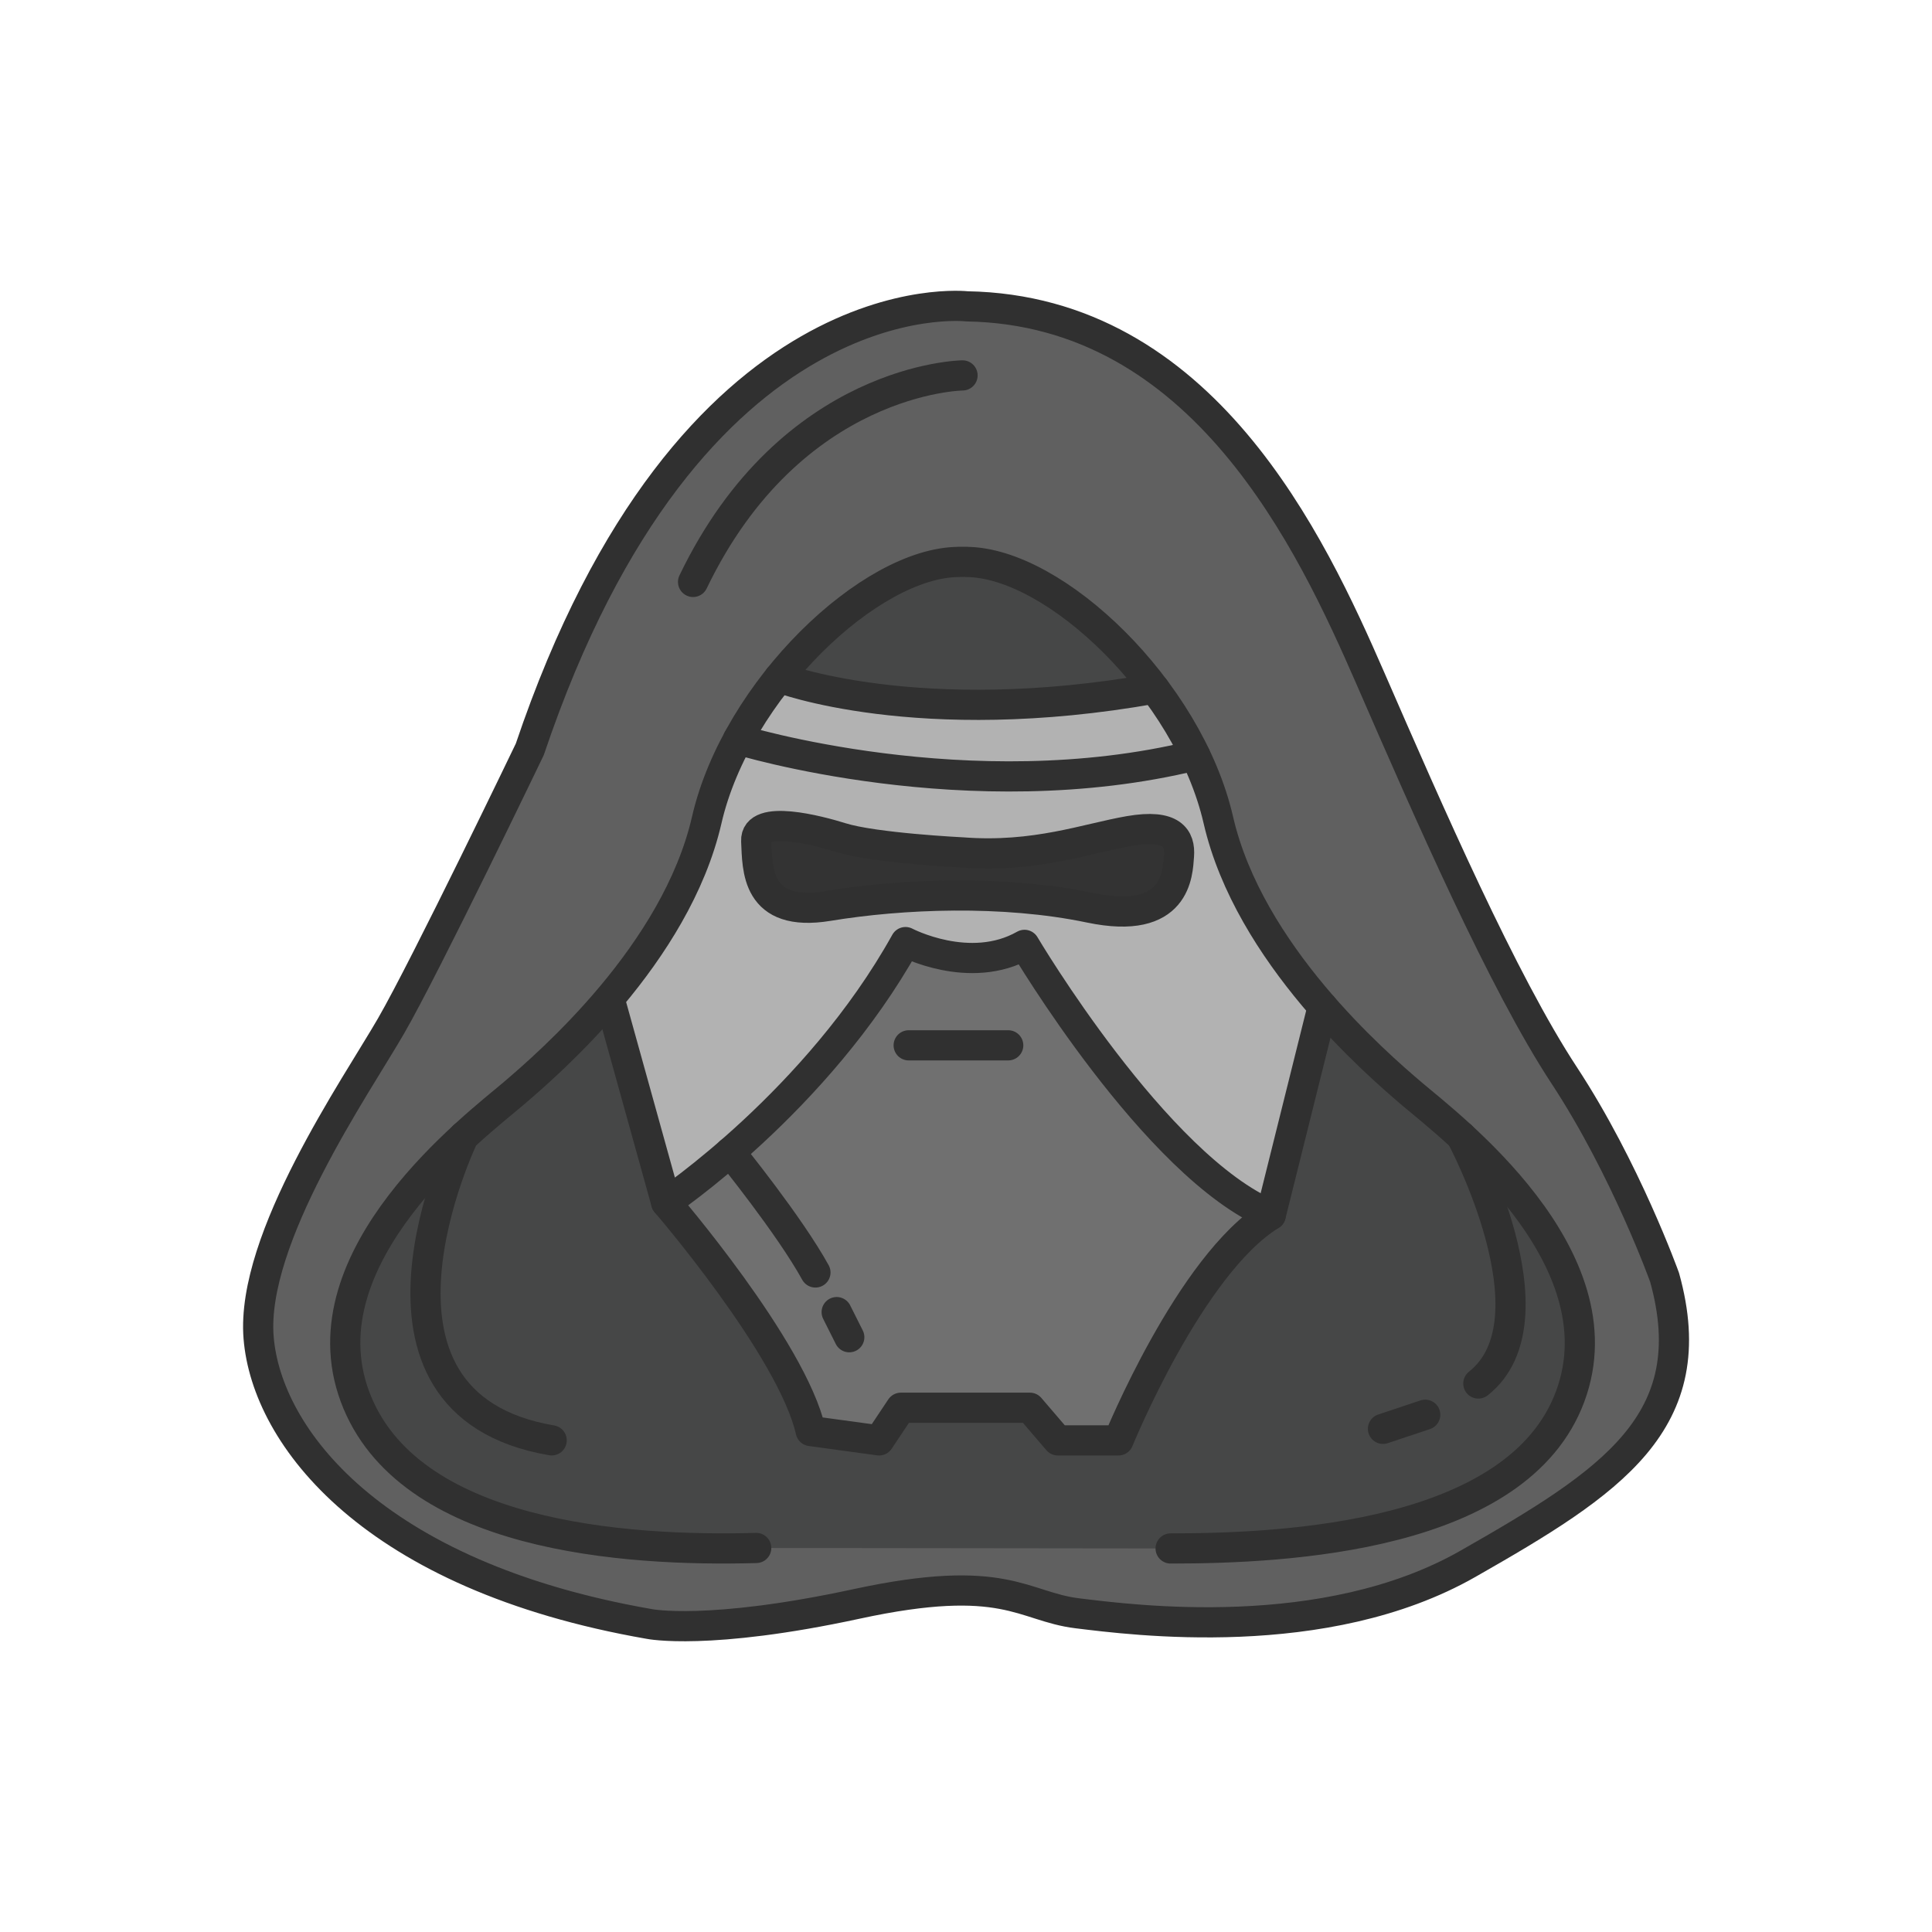
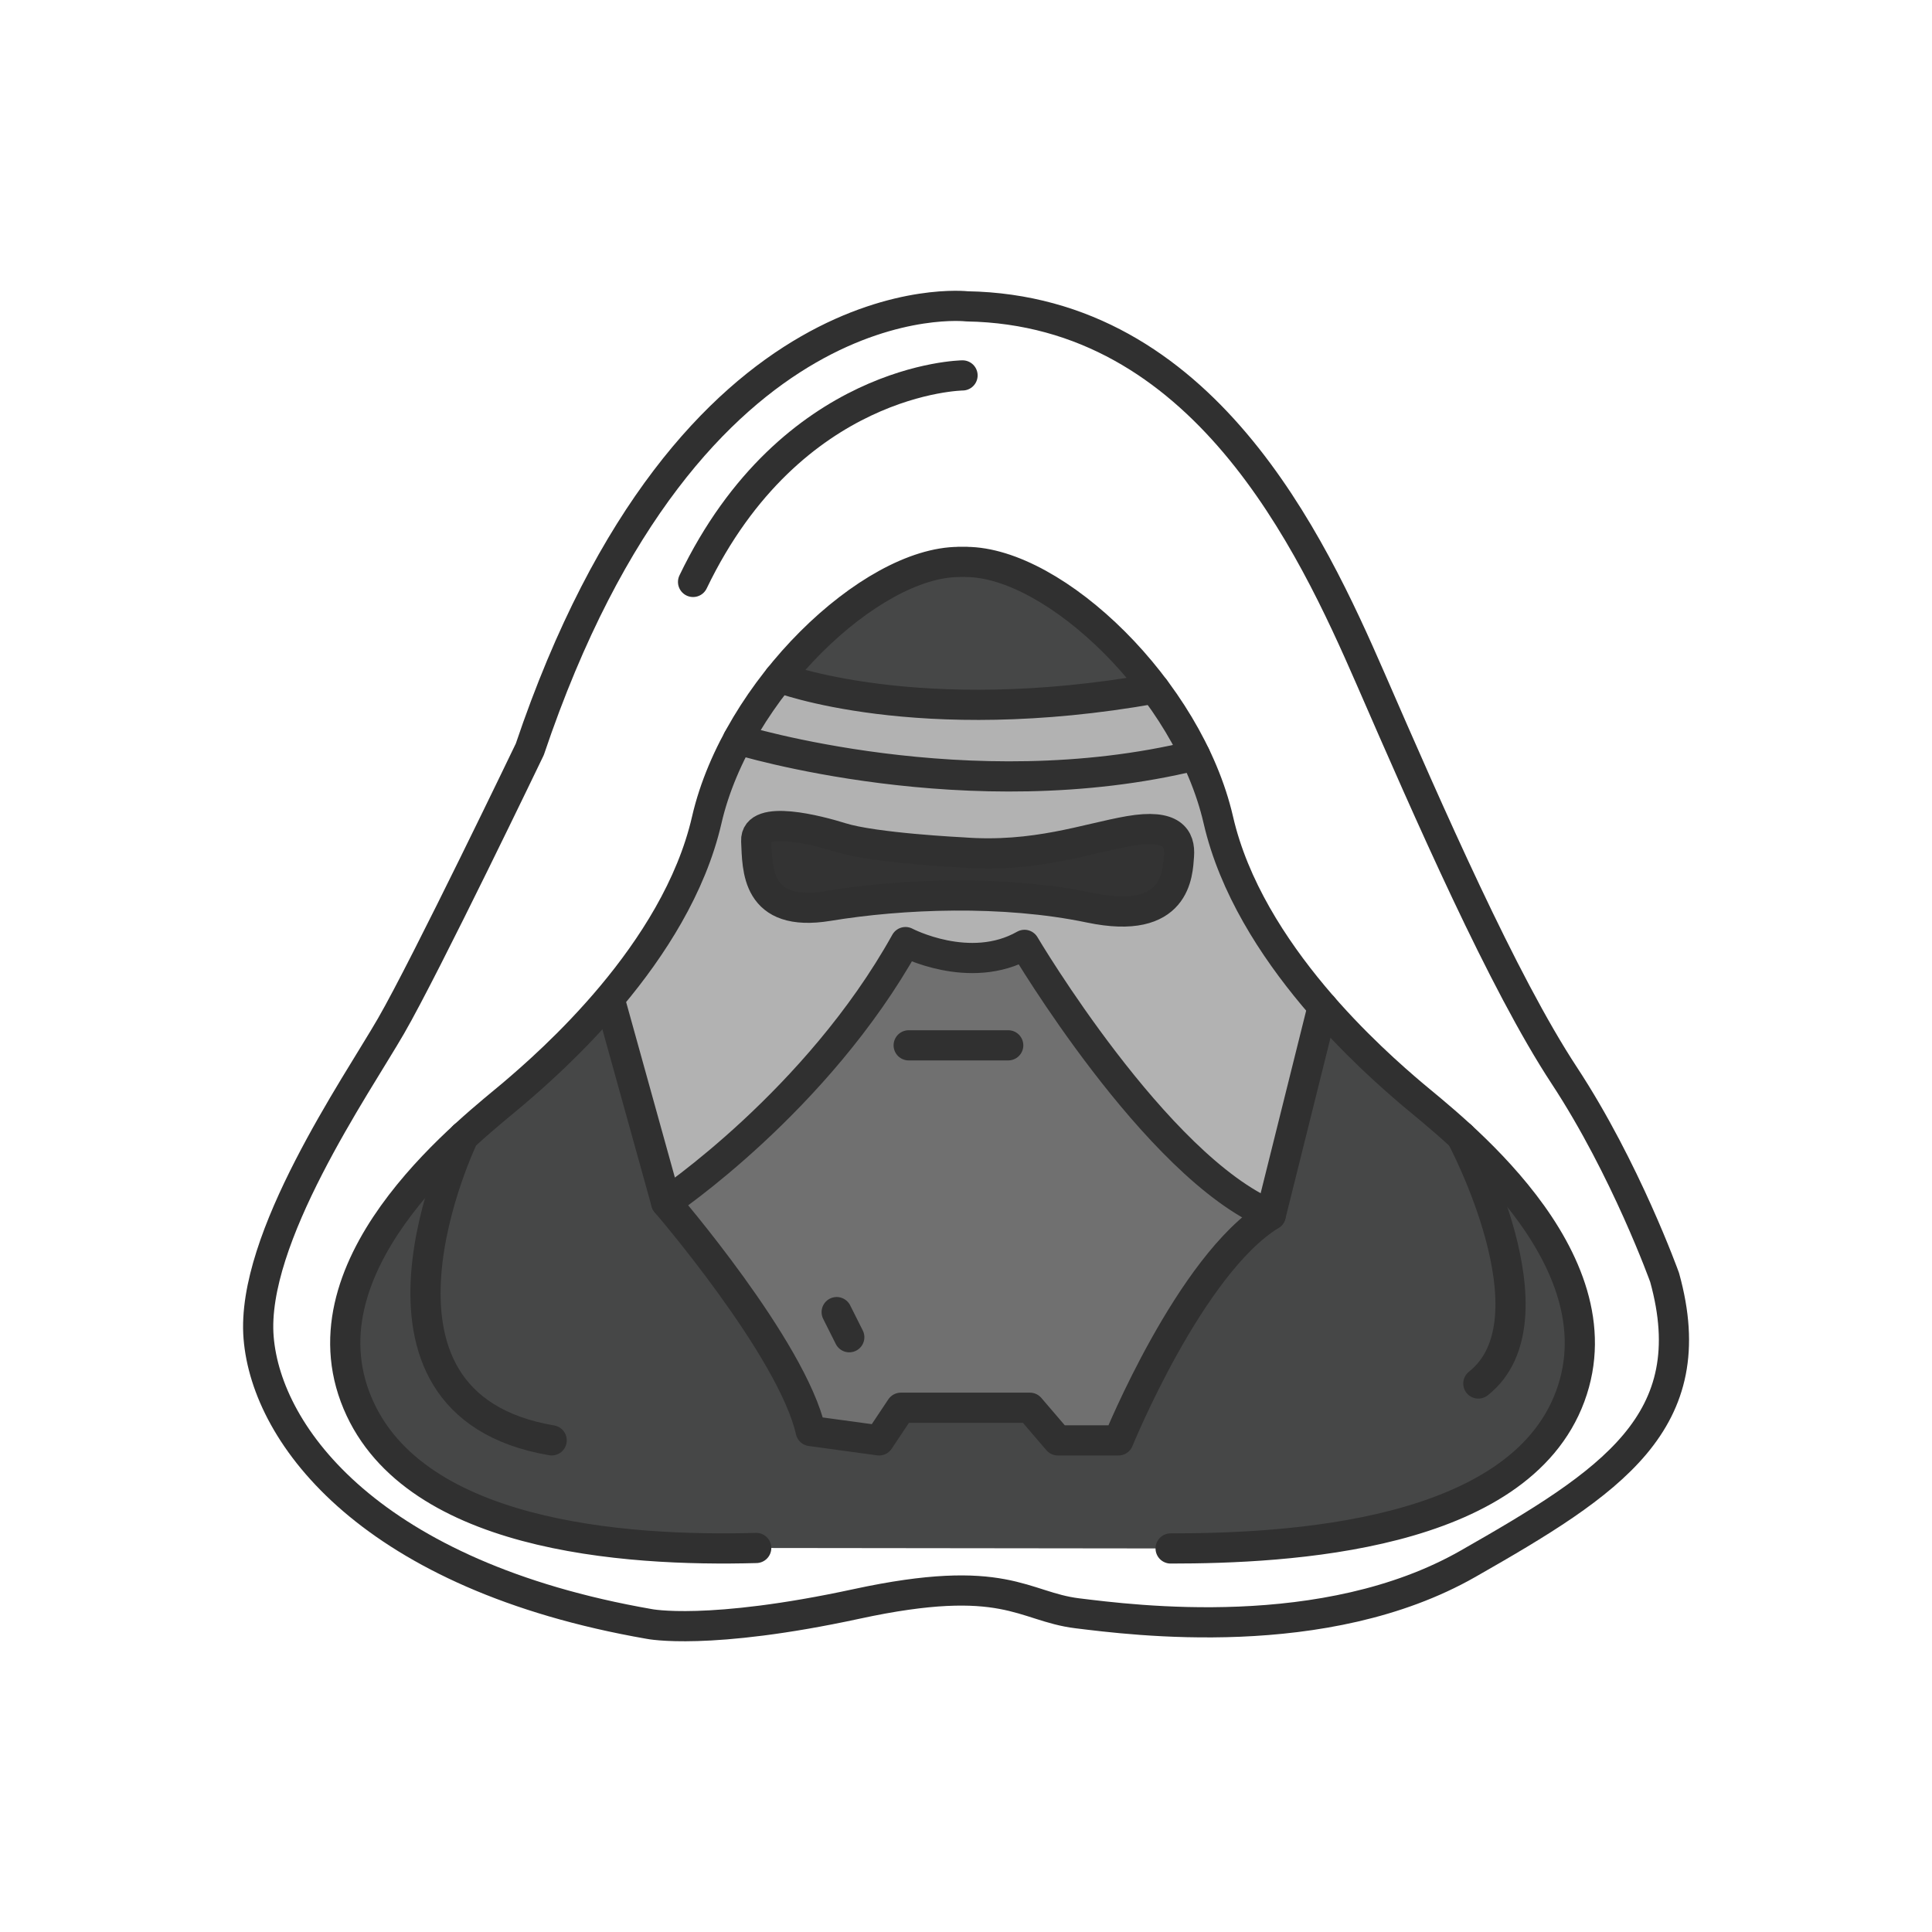
<svg xmlns="http://www.w3.org/2000/svg" style="enable-background:new 0 0 48 48;" version="1.1" viewBox="0 0 48 48" xml:space="preserve">
  <g id="Icons">
    <g>
-       <path d="M24.024,7.611c0,0-6.878-0.81-10.861,11.005c0,0-2.584,5.378-3.448,6.874    c-0.864,1.496-3.49,5.284-3.29,7.744s2.825,5.916,9.705,7.113c0,0,1.462,0.299,5.152-0.498    c3.689-0.798,4.121,0.066,5.484,0.233c1.363,0.166,6.149,0.798,9.705-1.23    c3.556-2.027,5.883-3.523,4.886-7.113c0,0-0.964-2.692-2.493-5.019    c-1.529-2.327-3.357-6.514-4.819-9.871C32.581,13.492,29.892,7.712,24.024,7.611z" style="fill:#606060;" />
      <path d="M29.084,38.471c2.886,0,8.63-0.285,9.926-3.775    c1.296-3.49-3.025-6.747-3.922-7.511c-0.897-0.764-4.055-3.49-4.819-6.813    c-0.745-3.239-4.065-6.406-6.269-6.411l0-0.003c-0.028-0.002-0.058,0.003-0.086,0.002    c-0.028,0.001-0.059-0.004-0.086-0.002v0.003c-2.204,0.005-5.524,3.172-6.269,6.411    c-0.764,3.324-3.922,6.049-4.819,6.813c-0.897,0.764-5.218,4.022-3.922,7.511    c1.296,3.49,6.709,3.853,9.97,3.763" style="fill:#464747;" />
      <path d="M31.572,30.185c-2.858-1.197-6.119-6.71-6.119-6.71    c-1.358,0.774-2.956-0.069-2.956-0.069c-2.201,3.957-5.947,6.47-5.947,6.47    s3.13,3.514,3.591,5.677l1.699,0.232l0.482-0.852l3.263,0.041l0.695,0.811l1.759,0    C28.275,34.373,29.574,31.825,31.572,30.185z" style="fill:#707070;" />
      <path d="M19.498,16.662c0,0-1.154,0.749-1.862,3.408s-2.437,4.666-2.437,4.666    l1.352,5.14c0,0,5.047-3.519,5.856-6.31c0,0,2.288,0.752,3.047-0.091c0,0,3.279,5.532,5.978,6.645    l1.432-5.109c0,0-1.833-1.854-2.824-5.423l-1.357-2.48C28.681,17.108,22.955,18.271,19.498,16.662z" style="fill:#B2B2B2;" />
      <path d="M23.914,21.178c0,0-2.192-0.107-3.015-0.366    c-0.546-0.171-2.144-0.598-2.111,0.083c0.033,0.681-0.017,1.911,1.795,1.612    c1.811-0.299,4.337-0.406,6.498,0.046s2.177-0.86,2.21-1.292    c0.033-0.432-0.166-0.798-1.23-0.615C26.997,20.829,25.727,21.316,23.914,21.178z" style="fill:#333333;" />
      <path d="    M24.024,7.611c0,0-6.878-0.81-10.861,11.005c0,0-2.584,5.378-3.448,6.874    c-0.864,1.496-3.49,5.284-3.29,7.744s2.825,5.916,9.705,7.113c0,0,1.462,0.299,5.152-0.498    c3.689-0.798,4.121,0.066,5.484,0.233c1.363,0.166,6.149,0.798,9.705-1.23    c3.556-2.027,5.883-3.523,4.886-7.113c0,0-0.964-2.692-2.493-5.019    c-1.529-2.327-3.357-6.514-4.819-9.871C32.581,13.492,29.892,7.712,24.024,7.611z" style="fill:none;stroke:#303030;stroke-width:0.75;stroke-linecap:round;stroke-linejoin:round;stroke-miterlimit:10;" />
      <path d="    M29.084,38.471c2.886,0,8.63-0.285,9.926-3.775c1.296-3.49-3.025-6.747-3.922-7.511    c-0.897-0.764-4.055-3.49-4.819-6.813c-0.745-3.239-4.065-6.406-6.269-6.411l0-0.003    c-0.028-0.002-0.058,0.003-0.086,0.002c-0.028,0.001-0.059-0.004-0.086-0.002v0.003    c-2.204,0.005-5.524,3.172-6.269,6.411c-0.764,3.324-3.922,6.049-4.819,6.813    c-0.897,0.764-5.218,4.022-3.922,7.511c1.296,3.49,6.709,3.853,9.97,3.763" style="fill:none;stroke:#303030;stroke-width:0.75;stroke-linecap:round;stroke-linejoin:round;stroke-miterlimit:10;" />
      <path d="    M15.199,25.011l1.352,4.866c0,0,3.128,3.63,3.591,5.677l1.699,0.232l0.541-0.811h3.205l0.695,0.811    h1.506c0,0,1.776-4.364,3.784-5.599l1.29-5.175" style="fill:none;stroke:#303030;stroke-width:0.75;stroke-linecap:round;stroke-linejoin:round;stroke-miterlimit:10;" />
      <path d="    M16.55,29.876c0,0,3.746-2.513,5.947-6.47c0,0,1.598,0.842,2.956,0.069c0,0,3.261,5.513,6.119,6.71" style="fill:none;stroke:#303030;stroke-width:0.75;stroke-linecap:round;stroke-linejoin:round;stroke-miterlimit:10;" />
      <path d="    M28.681,17.108c-5.881,1.047-9.324-0.274-9.324-0.274" style="fill:none;stroke:#303030;stroke-width:0.75;stroke-linecap:round;stroke-linejoin:round;stroke-miterlimit:10;" />
      <path d="    M23.914,21.178c0,0-2.192-0.107-3.015-0.366c-0.546-0.171-2.144-0.598-2.111,0.083    c0.033,0.681-0.017,1.911,1.795,1.612c1.811-0.299,4.337-0.406,6.498,0.046    s2.177-0.86,2.21-1.292c0.033-0.432-0.166-0.798-1.23-0.615    C26.997,20.829,25.727,21.316,23.914,21.178z" style="fill:none;stroke:#303030;stroke-width:0.75;stroke-linecap:round;stroke-linejoin:round;stroke-miterlimit:10;" />
      <path d="    M18.334,18.372c0,0,5.741,1.77,11.36,0.395" style="fill:none;stroke:#303030;stroke-width:0.75;stroke-linecap:round;stroke-linejoin:round;stroke-miterlimit:10;" />
-       <path d="    M18.14,28.626c0,0,1.471,1.812,2.119,2.988" style="fill:none;stroke:#303030;stroke-width:0.75;stroke-linecap:round;stroke-linejoin:round;stroke-miterlimit:10;" />
      <line style="fill:none;stroke:#303030;stroke-width:0.75;stroke-linecap:round;stroke-linejoin:round;stroke-miterlimit:10;" x1="20.787" x2="21.1" y1="32.599" y2="33.223" />
      <path d="    M11.521,28.231c0,0-3.215,6.636,2.185,7.554" style="fill:none;stroke:#303030;stroke-width:0.75;stroke-linecap:round;stroke-linejoin:round;stroke-miterlimit:10;" />
      <path d="    M36.306,28.231c0,0,2.442,4.55,0.423,6.142" style="fill:none;stroke:#303030;stroke-width:0.75;stroke-linecap:round;stroke-linejoin:round;stroke-miterlimit:10;" />
-       <line style="fill:none;stroke:#303030;stroke-width:0.75;stroke-linecap:round;stroke-linejoin:round;stroke-miterlimit:10;" x1="35.409" x2="34.36" y1="35.149" y2="35.499" />
      <path d="    M23.914,9.327c0,0-4.251,0.049-6.695,5.131" style="fill:none;stroke:#303030;stroke-width:0.75;stroke-linecap:round;stroke-linejoin:round;stroke-miterlimit:10;" />
      <line style="fill:none;stroke:#303030;stroke-width:0.75;stroke-linecap:round;stroke-linejoin:round;stroke-miterlimit:10;" x1="22.576" x2="25.049" y1="25.971" y2="25.971" />
    </g>
  </g>
</svg>